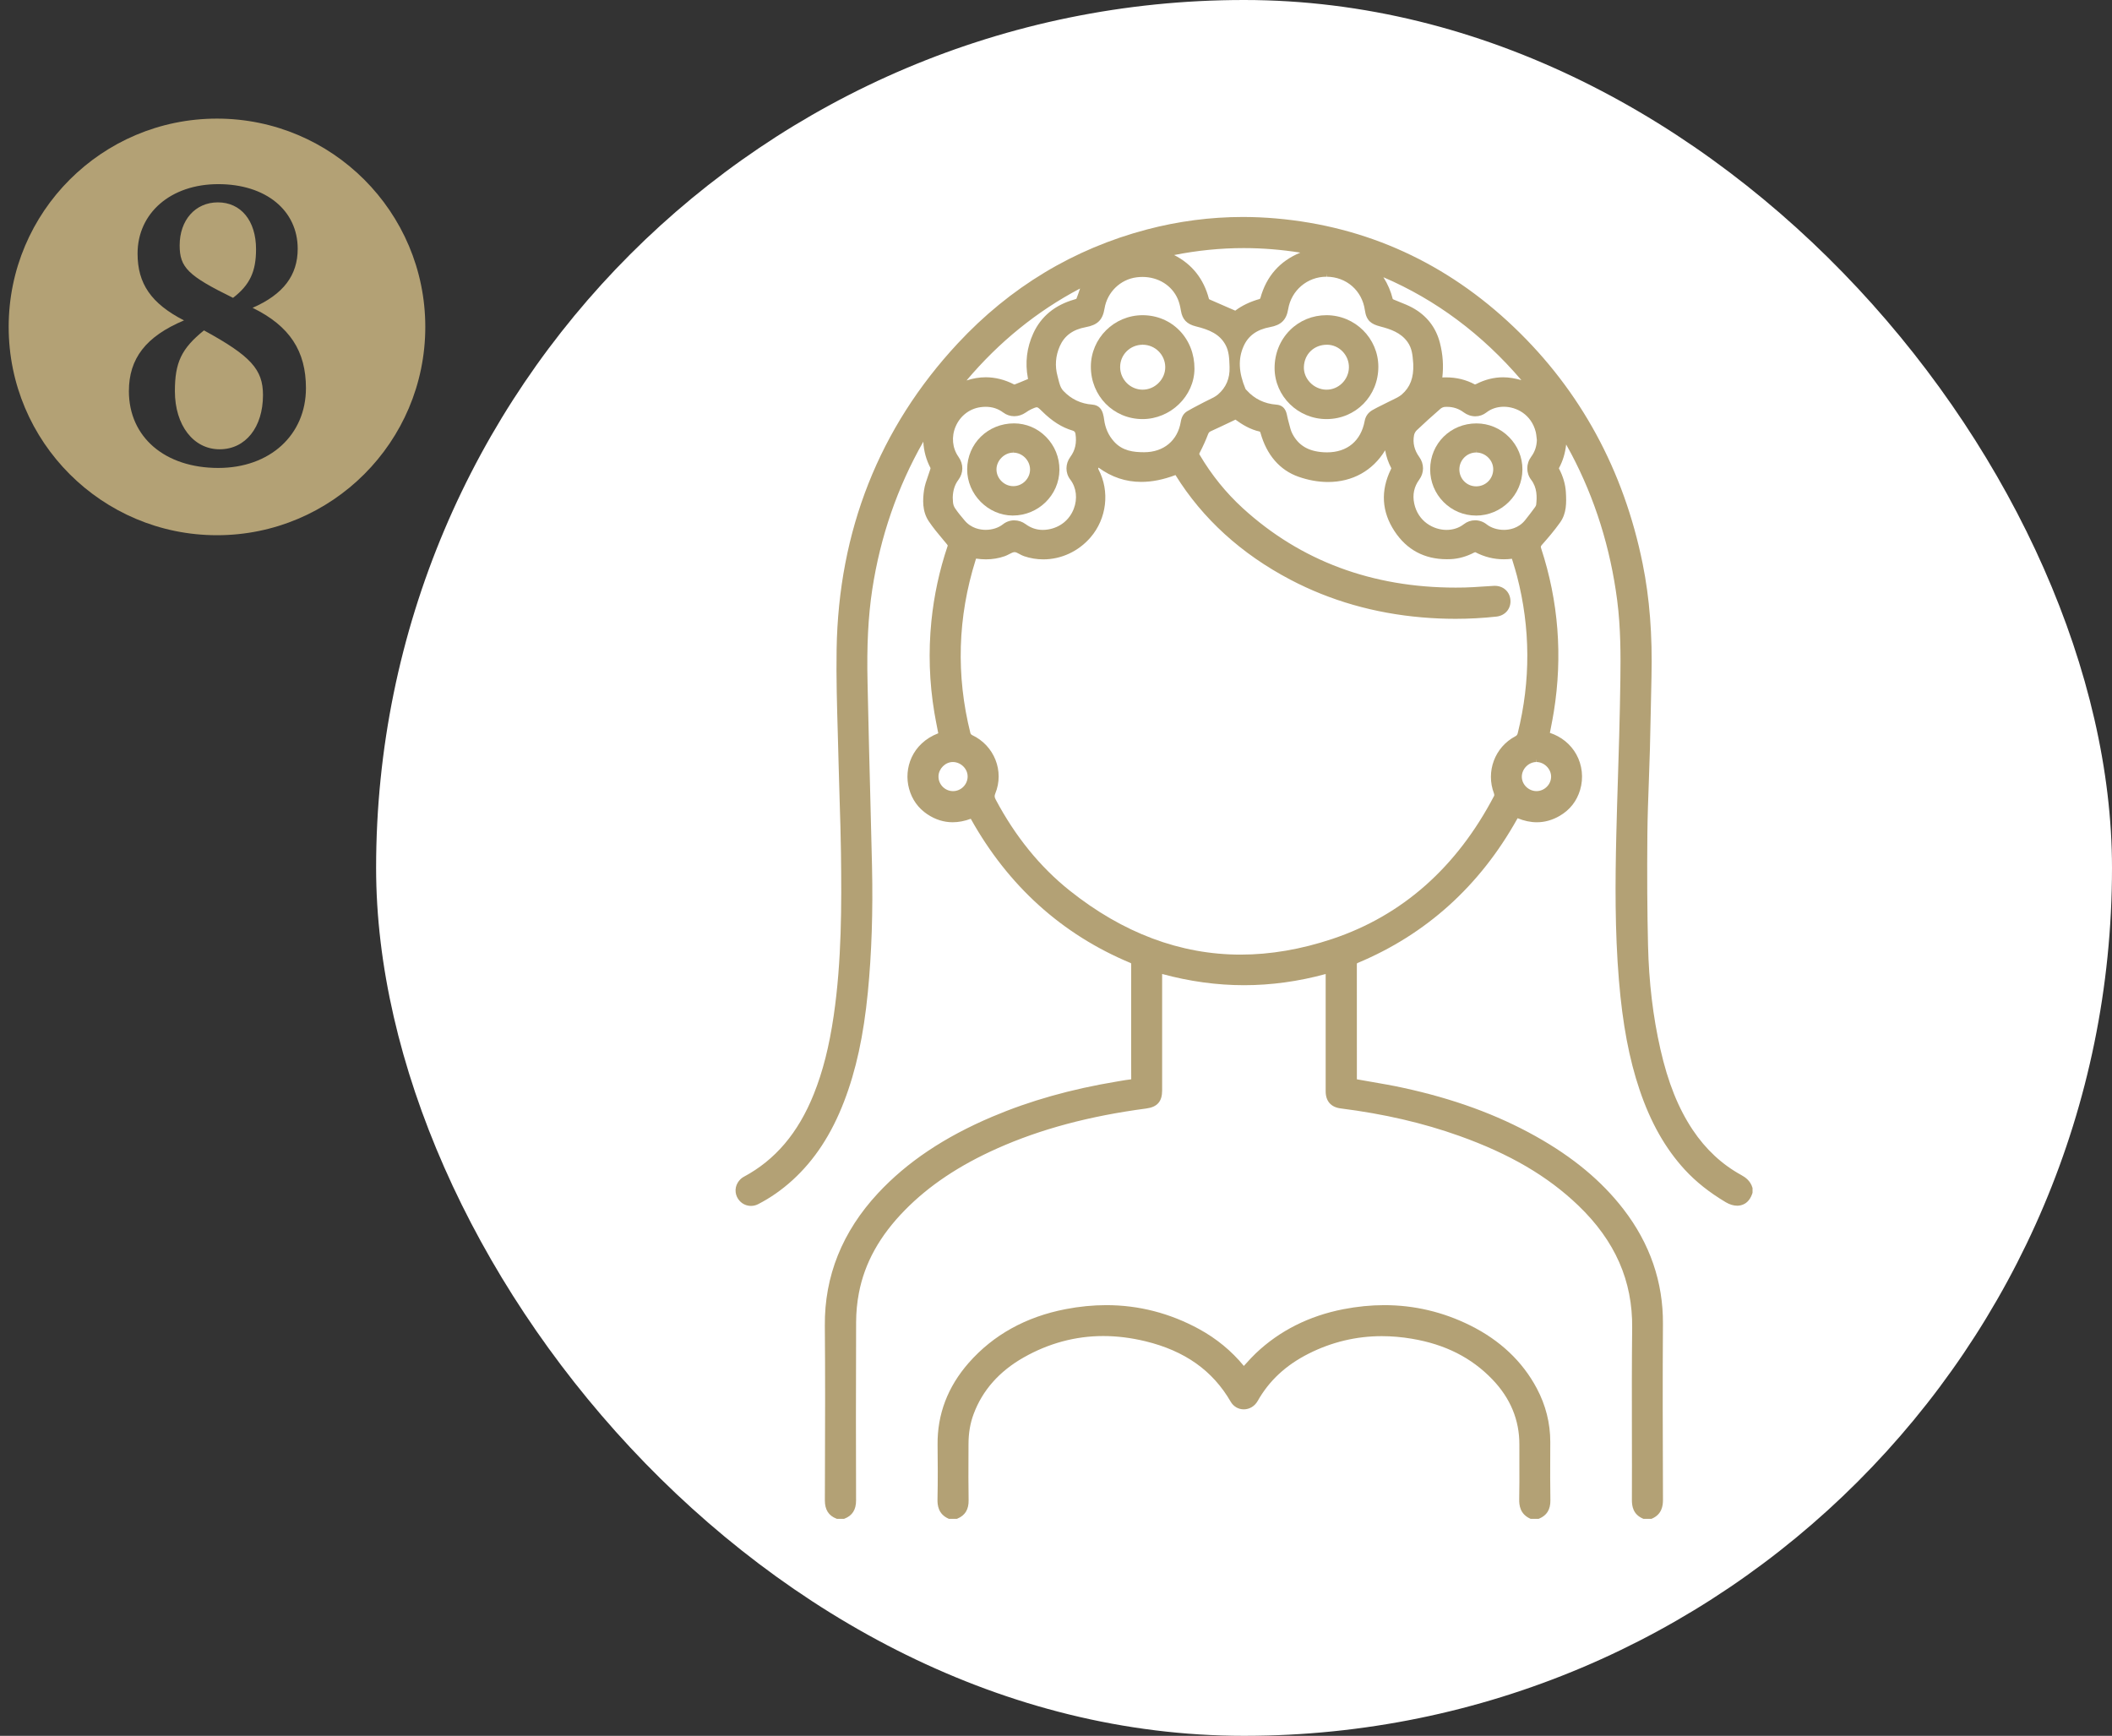
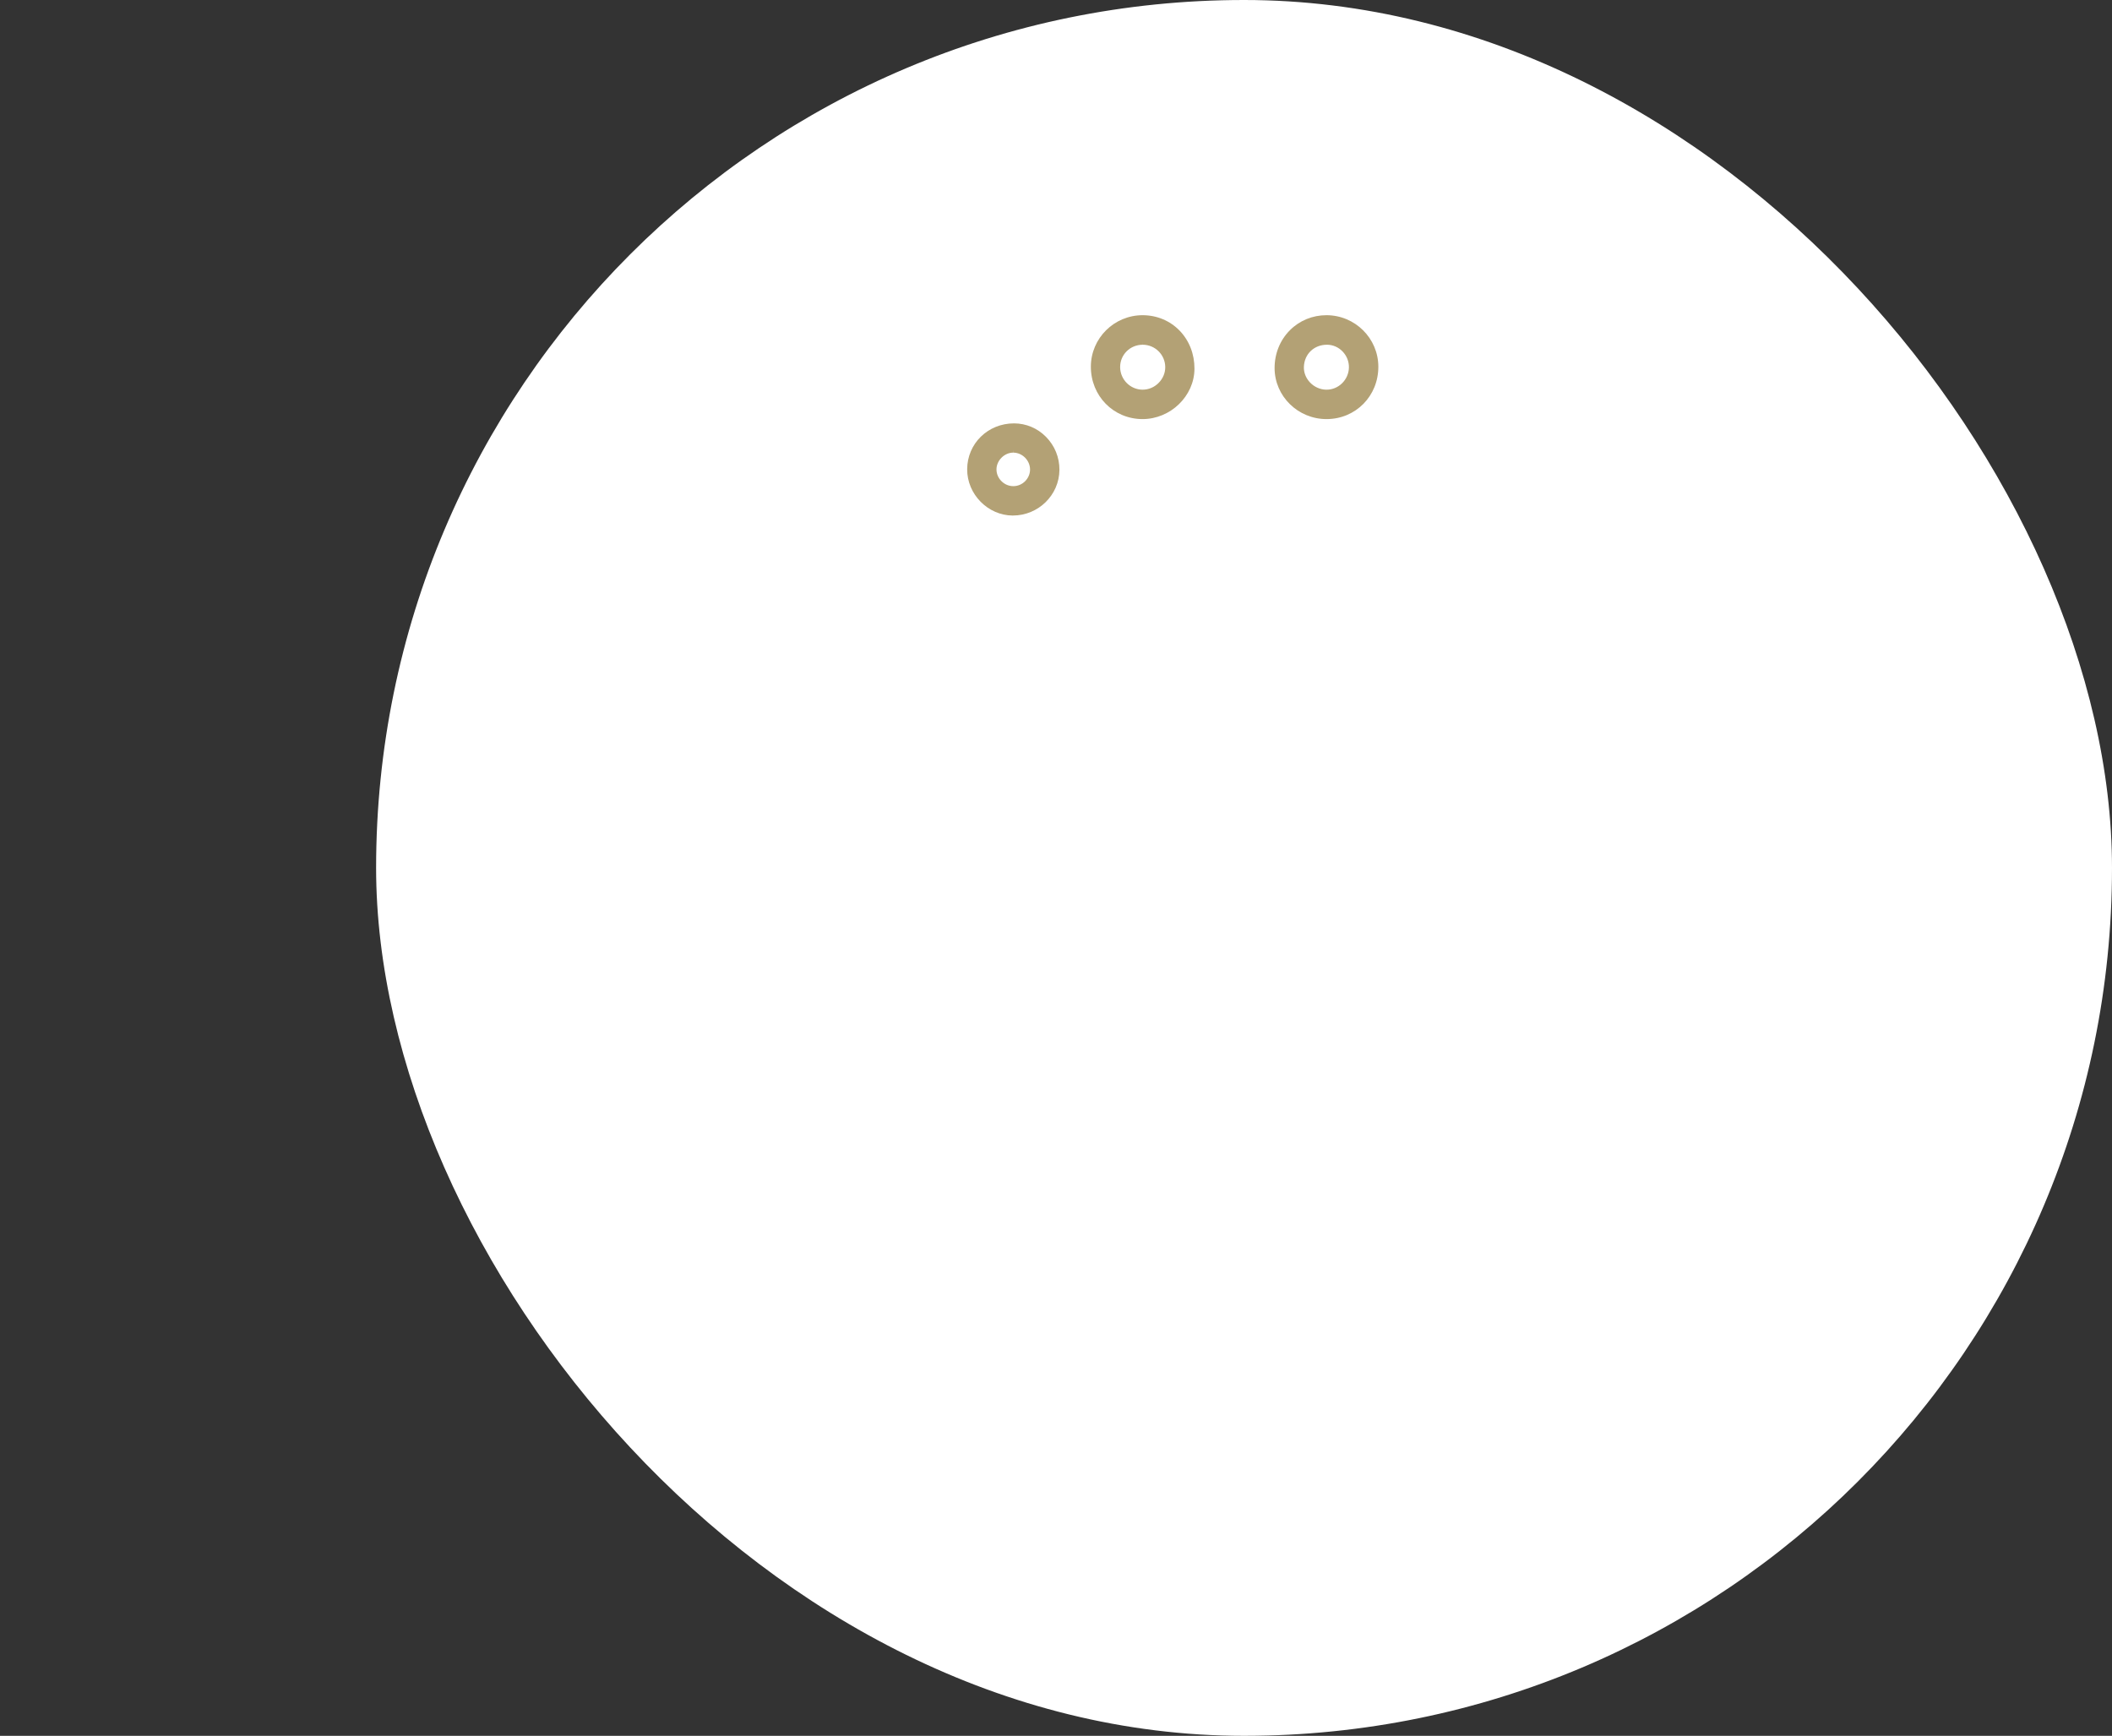
<svg xmlns="http://www.w3.org/2000/svg" width="146" height="120" viewBox="0 0 146 120" fill="none">
  <rect x="0" y="0" width="146" height="120" fill="#333333" stroke="none" />
  <rect x="26" width="120" height="120" rx="60" fill="white" />
-   <path d="M113.608 104.999L113.568 104.981C112.894 104.688 112.809 104.131 112.811 103.678C112.817 102.092 112.815 100.506 112.811 98.92C112.806 96.588 112.803 94.176 112.83 91.803C112.867 88.546 111.649 85.778 109.107 83.339C106.985 81.304 104.374 79.776 100.89 78.529C98.379 77.632 95.691 77.008 92.671 76.625C92.007 76.54 91.642 76.121 91.642 75.444V67.335C89.766 67.848 87.87 68.108 86.001 68.108C84.132 68.108 82.225 67.847 80.337 67.332C80.337 67.332 80.337 73.524 80.337 75.387C80.337 76.148 79.999 76.532 79.241 76.632C75.309 77.152 71.943 78.053 68.95 79.386C66.318 80.559 64.226 81.955 62.557 83.655C60.812 85.431 59.77 87.31 59.373 89.395C59.248 90.044 59.184 90.724 59.182 91.416C59.162 95.934 59.17 100.367 59.179 103.724C59.181 104.366 58.92 104.778 58.383 104.985L58.346 104.999H57.856L57.819 104.985C57.281 104.778 57.021 104.366 57.022 103.724L57.028 101.715C57.039 98.415 57.05 95.002 57.02 91.646C56.989 88.224 58.227 85.142 60.697 82.487C62.702 80.334 65.283 78.604 68.59 77.201C71.207 76.09 74.029 75.295 77.218 74.766L77.438 74.728C77.675 74.688 77.92 74.646 78.165 74.619C78.18 74.617 78.191 74.615 78.199 74.614C78.199 74.605 78.201 74.593 78.2 74.576C78.193 74.017 78.194 73.459 78.195 72.901V71.105C78.195 69.636 78.195 68.168 78.198 66.699C78.198 66.592 78.198 66.591 78.135 66.565C73.403 64.589 69.694 61.238 67.109 56.604C66.68 56.763 66.259 56.843 65.857 56.843C65.244 56.843 64.656 56.658 64.11 56.294C63.473 55.869 63.045 55.271 62.841 54.519C62.463 53.128 63.042 51.396 64.861 50.692C64.84 50.586 64.819 50.48 64.799 50.374C64.728 50.012 64.655 49.636 64.592 49.265C64.243 47.182 64.173 45.05 64.387 42.927C64.567 41.158 64.942 39.421 65.503 37.76C65.523 37.703 65.523 37.701 65.449 37.611C65.366 37.51 65.282 37.409 65.197 37.309C64.856 36.902 64.503 36.482 64.202 36.031C63.741 35.344 63.786 34.528 63.876 33.895C63.926 33.55 64.042 33.221 64.155 32.901C64.208 32.752 64.261 32.601 64.306 32.451C64.321 32.402 64.326 32.375 64.328 32.361C64.027 31.79 63.861 31.186 63.827 30.534C62.04 33.672 60.854 37.106 60.299 40.747C60.016 42.602 59.913 44.653 59.973 47.203L60.015 49.052C60.035 49.948 60.056 50.843 60.077 51.738C60.102 52.765 60.13 53.792 60.156 54.819C60.199 56.499 60.243 58.179 60.281 59.86C60.352 63.028 60.257 65.883 59.994 68.59C59.699 71.599 59.176 74.003 58.347 76.155C57.474 78.421 56.309 80.198 54.784 81.587C54.053 82.254 53.255 82.811 52.413 83.244C52.255 83.325 52.089 83.366 51.916 83.366C51.624 83.366 51.351 83.249 51.147 83.036C50.812 82.689 50.752 82.163 51 81.758C51.105 81.586 51.251 81.441 51.401 81.362C53.592 80.194 55.179 78.322 56.255 75.64C56.882 74.075 57.32 72.352 57.633 70.216C58.184 66.452 58.183 62.583 58.135 58.943C58.12 57.759 58.082 56.554 58.045 55.388C58.019 54.559 57.993 53.73 57.974 52.9C57.958 52.162 57.936 51.425 57.915 50.687C57.86 48.79 57.802 46.828 57.834 44.896C57.964 36.693 60.78 29.576 66.203 23.746C69.826 19.85 74.224 17.2 79.273 15.867C81.452 15.292 83.687 15 85.914 15C86.674 15 87.446 15.034 88.21 15.101C94.478 15.649 100.016 18.181 104.669 22.628C109.26 27.015 112.25 32.515 113.556 38.976C114.035 41.345 114.234 43.904 114.165 46.8C114.147 47.515 114.133 48.232 114.12 48.947C114.102 49.889 114.083 50.83 114.057 51.771C114.038 52.505 114.011 53.238 113.984 53.972C113.939 55.189 113.892 56.448 113.881 57.684C113.856 60.514 113.871 63.019 113.926 65.341C113.987 67.916 114.267 70.271 114.783 72.538C115.308 74.846 116.019 76.618 117.018 78.114C117.913 79.453 119.038 80.5 120.364 81.227C120.655 81.387 121.007 81.631 121.143 82.106L121.151 82.135V82.454L121.141 82.486C120.901 83.24 120.379 83.352 120.088 83.352C119.838 83.352 119.568 83.27 119.307 83.116C118.169 82.439 117.237 81.699 116.46 80.854C115.127 79.402 114.108 77.603 113.347 75.355C112.621 73.21 112.166 70.801 111.915 67.772C111.629 64.334 111.658 60.914 111.733 57.732C111.764 56.391 111.807 55.028 111.848 53.709C111.878 52.77 111.906 51.831 111.933 50.892C111.969 49.57 111.996 48.26 112.014 46.999C112.037 45.337 112.041 43.404 111.794 41.501C111.326 37.882 110.257 34.471 108.616 31.366C108.504 31.154 108.385 30.94 108.267 30.73C108.198 31.342 108.034 31.875 107.765 32.37C107.766 32.381 107.77 32.393 107.774 32.4C108.054 32.931 108.214 33.477 108.247 34.025C108.291 34.77 108.295 35.49 107.852 36.114C107.442 36.692 106.987 37.219 106.597 37.658C106.502 37.766 106.501 37.798 106.539 37.912C107.736 41.563 108.031 45.359 107.415 49.194C107.354 49.577 107.279 49.962 107.206 50.335C107.184 50.444 107.163 50.554 107.142 50.663C107.934 50.925 108.577 51.447 108.968 52.149C109.38 52.889 109.476 53.785 109.232 54.606C108.999 55.387 108.524 55.99 107.82 56.401C107.316 56.695 106.784 56.844 106.24 56.844C105.809 56.844 105.363 56.75 104.91 56.565L104.868 56.639C102.288 61.252 98.586 64.592 93.867 66.565C93.797 66.593 93.797 66.594 93.797 66.719C93.799 68.818 93.799 70.917 93.799 73.016V74.613C93.799 74.613 93.808 74.615 93.812 74.616C94.149 74.677 94.485 74.736 94.822 74.793C95.526 74.915 96.255 75.04 96.966 75.195C100.468 75.952 103.474 77.049 106.156 78.548C108.736 79.99 110.723 81.643 112.232 83.6C114.06 85.971 114.977 88.637 114.957 91.522C114.931 95.42 114.942 99.175 114.959 103.678C114.961 104.096 114.884 104.685 114.203 104.982L114.163 105H113.612L113.608 104.999ZM67.477 38.615C67.465 38.647 67.455 38.676 67.445 38.707C66.201 42.654 66.08 46.688 67.086 50.695C67.094 50.727 67.153 50.795 67.199 50.816C68.737 51.535 69.44 53.314 68.8 54.865C68.737 55.017 68.745 55.112 68.832 55.275C70.179 57.815 71.893 59.927 73.928 61.553C77.617 64.5 81.6 65.994 85.764 65.994C87.814 65.994 89.943 65.63 92.091 64.913C96.934 63.297 100.703 59.963 103.293 55.006C103.301 54.987 103.302 54.913 103.278 54.853C102.701 53.346 103.334 51.649 104.75 50.903C104.851 50.85 104.891 50.797 104.92 50.682C105.82 47.062 105.802 43.406 104.866 39.812C104.786 39.504 104.689 39.192 104.598 38.89C104.571 38.802 104.544 38.716 104.517 38.629C104.327 38.652 104.139 38.664 103.955 38.664C103.265 38.664 102.621 38.504 101.988 38.175C101.965 38.176 101.935 38.184 101.917 38.193C101.386 38.473 100.838 38.628 100.287 38.654C100.197 38.658 100.109 38.66 100.022 38.66C98.466 38.66 97.248 38.008 96.403 36.724C95.513 35.371 95.427 33.931 96.15 32.446C96.167 32.41 96.176 32.386 96.181 32.371C95.975 31.985 95.833 31.573 95.753 31.129C95.751 31.133 95.749 31.136 95.747 31.14C94.888 32.546 93.488 33.321 91.806 33.321C91.138 33.321 90.45 33.199 89.763 32.958C88.469 32.504 87.561 31.452 87.134 29.916C87.127 29.89 87.111 29.858 87.098 29.839C86.42 29.692 85.866 29.347 85.406 29.01L85.003 29.202C84.558 29.413 84.13 29.618 83.698 29.813C83.596 29.859 83.553 29.909 83.506 30.034C83.353 30.436 83.168 30.845 82.94 31.287C82.893 31.378 82.899 31.387 82.934 31.447C83.755 32.837 84.758 34.076 85.914 35.132C89.904 38.775 94.857 40.622 100.635 40.622C100.84 40.622 101.045 40.62 101.252 40.615C101.646 40.606 102.049 40.579 102.438 40.552C102.714 40.533 102.991 40.514 103.267 40.501C103.288 40.5 103.309 40.499 103.329 40.499C103.926 40.499 104.373 40.906 104.415 41.489C104.457 42.082 104.049 42.56 103.446 42.626C102.517 42.728 101.565 42.78 100.618 42.78C99.851 42.78 99.067 42.746 98.288 42.679C95.014 42.399 91.959 41.523 89.208 40.078C85.806 38.292 83.132 35.858 81.26 32.842C80.414 33.159 79.639 33.314 78.896 33.314C77.821 33.314 76.85 32.99 75.937 32.325C75.909 32.382 75.912 32.404 75.94 32.456C76.731 33.963 76.509 35.849 75.388 37.15C74.555 38.116 73.365 38.67 72.123 38.67C71.67 38.67 71.222 38.596 70.793 38.45C70.68 38.413 70.578 38.357 70.478 38.303C70.352 38.234 70.232 38.169 70.139 38.169C70.03 38.169 69.9 38.238 69.761 38.31C69.664 38.36 69.564 38.413 69.456 38.45C69.046 38.595 68.608 38.668 68.158 38.668C67.94 38.668 67.713 38.651 67.48 38.617L67.477 38.615ZM65.865 52.679C65.354 52.679 64.892 53.136 64.877 53.656C64.869 53.922 64.966 54.178 65.151 54.374C65.338 54.571 65.588 54.684 65.857 54.691H65.886C66.423 54.691 66.875 54.25 66.891 53.708C66.908 53.17 66.452 52.699 65.895 52.679H65.865ZM106.21 52.679C105.681 52.679 105.21 53.147 105.202 53.681C105.199 53.939 105.3 54.189 105.49 54.381C105.682 54.577 105.945 54.689 106.21 54.691C106.482 54.691 106.736 54.584 106.93 54.39C107.122 54.199 107.226 53.949 107.226 53.687C107.226 53.16 106.759 52.689 106.227 52.679L106.21 52.465V52.678V52.679ZM100.034 28.125C99.981 28.125 99.929 28.127 99.877 28.13C99.78 28.137 99.656 28.19 99.576 28.26C98.976 28.781 98.439 29.269 97.931 29.751C97.847 29.832 97.774 29.966 97.751 30.085C97.65 30.614 97.77 31.12 98.109 31.588C98.458 32.068 98.459 32.682 98.112 33.155C97.752 33.646 97.634 34.202 97.763 34.805C98.029 36.061 99.107 36.633 99.994 36.633C100.447 36.633 100.863 36.496 101.196 36.236C101.422 36.061 101.691 35.968 101.973 35.968C102.26 35.968 102.545 36.069 102.774 36.252C103.072 36.489 103.517 36.631 103.963 36.631C104.311 36.631 104.964 36.543 105.432 35.956C105.657 35.675 105.885 35.376 106.11 35.068C106.158 35.004 106.189 34.939 106.194 34.894C106.256 34.346 106.263 33.713 105.847 33.168C105.489 32.7 105.49 32.06 105.849 31.576C106.098 31.241 106.227 30.863 106.242 30.42C106.234 30.359 106.227 30.299 106.221 30.239C106.207 30.103 106.193 29.975 106.163 29.855C105.858 28.656 104.835 28.119 103.955 28.119C103.5 28.119 103.084 28.256 102.754 28.514C102.532 28.688 102.267 28.78 101.988 28.78C101.701 28.78 101.422 28.684 101.181 28.505C100.845 28.253 100.459 28.126 100.036 28.126L100.034 28.125ZM70.119 35.973C70.399 35.973 70.671 36.064 70.903 36.236C71.26 36.5 71.658 36.633 72.084 36.633C72.207 36.633 72.333 36.623 72.461 36.601C73.283 36.463 73.926 35.947 74.225 35.183C74.502 34.48 74.41 33.702 73.988 33.155C73.634 32.697 73.637 32.065 73.994 31.582C74.326 31.135 74.441 30.615 74.347 29.994C74.327 29.867 74.273 29.803 74.152 29.768C73.408 29.55 72.734 29.124 72.029 28.425C71.837 28.235 71.745 28.155 71.672 28.155C71.592 28.155 71.445 28.22 71.289 28.291C71.155 28.352 71.025 28.438 70.904 28.521C70.665 28.685 70.391 28.773 70.113 28.773C69.839 28.773 69.578 28.686 69.359 28.523C68.997 28.253 68.6 28.123 68.143 28.123C68.024 28.123 67.9 28.132 67.773 28.15C67.016 28.257 66.377 28.753 66.065 29.477C65.757 30.188 65.831 30.977 66.262 31.586C66.616 32.086 66.611 32.695 66.25 33.175C66.004 33.503 65.877 33.9 65.862 34.386C65.879 34.931 65.895 34.978 66.204 35.392C66.297 35.517 66.398 35.637 66.498 35.757C66.555 35.824 66.611 35.893 66.667 35.961C67.139 36.542 67.79 36.629 68.137 36.629C68.588 36.629 69.023 36.49 69.329 36.247C69.557 36.066 69.831 35.971 70.119 35.971V35.973ZM91.691 19.13C90.374 19.13 89.263 20.075 89.049 21.376C88.928 22.114 88.564 22.474 87.792 22.614C86.885 22.78 86.288 23.212 85.967 23.937C85.58 24.811 85.623 25.75 86.103 26.894C86.108 26.904 86.134 26.931 86.151 26.948C86.165 26.963 86.179 26.976 86.192 26.991C86.728 27.582 87.415 27.912 88.23 27.973C88.578 27.999 88.803 28.173 88.917 28.506C88.95 28.604 88.969 28.7 88.988 28.793C89.001 28.858 89.014 28.923 89.032 28.987C89.062 29.089 89.088 29.193 89.114 29.297C89.177 29.548 89.236 29.784 89.343 29.989C89.766 30.799 90.453 31.204 91.504 31.265C91.582 31.269 91.658 31.272 91.733 31.272C93.134 31.272 94.084 30.48 94.339 29.099C94.4 28.773 94.58 28.521 94.874 28.351C95.09 28.226 95.314 28.115 95.532 28.008C95.664 27.943 95.796 27.878 95.927 27.81C96.028 27.757 96.131 27.708 96.236 27.659C96.486 27.54 96.723 27.428 96.907 27.269C97.485 26.769 97.736 26.102 97.697 25.167C97.693 25.12 97.688 25.061 97.684 24.999C97.65 24.568 97.614 24.08 97.302 23.642C96.835 22.986 96.109 22.751 95.405 22.566C94.802 22.408 94.456 22.183 94.353 21.447C94.165 20.091 93.077 19.138 91.707 19.13L91.689 18.916V19.129L91.691 19.13ZM78.974 19.145C78.84 19.145 78.704 19.154 78.568 19.172C77.447 19.315 76.537 20.202 76.355 21.328C76.227 22.117 75.875 22.466 75.056 22.617C74.165 22.78 73.578 23.212 73.26 23.937C72.967 24.608 72.915 25.301 73.106 25.998C73.125 26.071 73.144 26.145 73.162 26.218C73.237 26.523 73.307 26.81 73.515 27.028C74.054 27.596 74.722 27.912 75.499 27.969C76.003 28.006 76.164 28.336 76.241 28.582C76.287 28.729 76.311 28.879 76.325 28.994C76.404 29.601 76.63 30.104 77.016 30.531C77.597 31.175 78.358 31.263 79.095 31.263C80.444 31.263 81.414 30.455 81.626 29.154C81.682 28.812 81.826 28.576 82.066 28.432C82.323 28.279 82.589 28.14 82.847 28.006C82.972 27.941 83.096 27.877 83.219 27.811C83.326 27.753 83.438 27.7 83.548 27.647C83.791 27.532 84.021 27.422 84.2 27.268C84.756 26.789 85.025 26.156 84.998 25.387L84.996 25.313C84.978 24.784 84.961 24.284 84.716 23.838C84.312 23.099 83.608 22.794 82.674 22.564C82.044 22.409 81.734 22.084 81.636 21.478C81.581 21.143 81.512 20.887 81.418 20.669C81.01 19.73 80.073 19.145 78.972 19.145H78.974ZM68.142 26.081C68.801 26.081 69.462 26.247 70.105 26.577C70.108 26.578 70.12 26.581 70.135 26.581C70.4 26.48 70.66 26.371 70.931 26.257L71.067 26.201C71.064 26.178 71.06 26.155 71.055 26.131C70.854 25.07 70.979 24.034 71.427 23.052C71.963 21.877 72.923 21.086 74.277 20.702C74.357 20.68 74.395 20.662 74.412 20.652C74.502 20.422 74.582 20.188 74.664 19.944C71.694 21.508 69.059 23.643 66.817 26.301C67.262 26.155 67.706 26.081 68.142 26.081ZM99.958 26.088C100.688 26.088 101.344 26.249 101.964 26.58C101.984 26.576 102.015 26.565 102.05 26.547C102.655 26.239 103.279 26.083 103.903 26.083C104.114 26.083 104.328 26.101 104.541 26.136C104.753 26.171 104.964 26.222 105.17 26.277C102.464 23.11 99.26 20.721 95.633 19.165C95.931 19.631 96.147 20.134 96.279 20.67C96.291 20.68 96.312 20.695 96.336 20.706C96.485 20.772 96.636 20.831 96.787 20.891C97.064 21.001 97.349 21.115 97.619 21.26C98.614 21.799 99.26 22.619 99.539 23.7C99.745 24.501 99.8 25.287 99.706 26.093C99.792 26.089 99.876 26.087 99.959 26.087L99.958 26.088ZM81.167 17.631C82.405 18.261 83.215 19.28 83.574 20.668C83.576 20.673 83.596 20.692 83.607 20.698C84.088 20.912 84.573 21.122 85.076 21.339L85.392 21.476C85.849 21.127 86.432 20.848 87.09 20.666C87.104 20.653 87.124 20.623 87.129 20.607C87.541 19.102 88.469 18.047 89.891 17.464C88.579 17.256 87.265 17.151 85.978 17.151C84.385 17.151 82.769 17.312 81.167 17.631Z" fill="#B3A175" />
-   <path d="M105.81 104.999L105.766 104.979C105.08 104.662 105.012 104.062 105.021 103.639C105.038 102.847 105.036 102.04 105.033 101.259C105.031 100.797 105.029 100.334 105.032 99.873C105.041 98.176 104.414 96.659 103.168 95.362C101.723 93.857 99.903 92.936 97.603 92.549C96.901 92.43 96.2 92.37 95.523 92.37C93.754 92.37 92.05 92.778 90.459 93.583C88.888 94.376 87.737 95.446 86.942 96.85C86.737 97.213 86.376 97.43 85.978 97.43C85.605 97.43 85.267 97.232 85.075 96.9C83.833 94.751 81.906 93.385 79.182 92.723C78.195 92.484 77.214 92.362 76.266 92.362C74.347 92.362 72.496 92.86 70.766 93.842C69.079 94.799 67.914 96.116 67.305 97.756C67.069 98.389 66.954 99.064 66.952 99.816L66.949 100.648C66.945 101.652 66.941 102.69 66.959 103.709C66.971 104.346 66.718 104.762 66.186 104.983L66.147 104.999H65.596L65.554 104.98C64.865 104.667 64.798 104.066 64.808 103.641C64.836 102.352 64.827 101.071 64.814 99.878C64.79 97.774 65.515 95.869 66.967 94.215C68.667 92.282 70.919 91.033 73.664 90.503C74.616 90.319 75.562 90.226 76.48 90.226C78.722 90.226 80.878 90.782 82.888 91.878C84.094 92.536 85.137 93.394 85.986 94.429C86.036 94.375 86.084 94.321 86.134 94.267C86.353 94.025 86.579 93.775 86.821 93.547C88.464 91.99 90.497 90.968 92.864 90.507C93.822 90.321 94.776 90.226 95.699 90.226C97.762 90.226 99.757 90.696 101.629 91.626C103.694 92.65 105.243 94.114 106.234 95.974C106.857 97.145 107.171 98.395 107.169 99.688L107.166 100.531C107.161 101.573 107.157 102.651 107.176 103.71C107.187 104.346 106.934 104.762 106.403 104.983L106.363 104.999H105.811H105.81Z" fill="#B3A175" />
  <path d="M78.966 28.972C76.967 28.962 75.404 27.367 75.41 25.341C75.415 23.383 77.02 21.79 78.988 21.79C79.978 21.792 80.884 22.173 81.549 22.861C82.212 23.548 82.576 24.482 82.572 25.487C82.566 27.376 80.922 28.972 78.984 28.972H78.966ZM78.995 23.832C78.569 23.832 78.173 23.995 77.878 24.291C77.59 24.582 77.431 24.97 77.434 25.383C77.439 26.235 78.132 26.933 78.98 26.939C79.402 26.939 79.794 26.773 80.093 26.472C80.39 26.174 80.554 25.785 80.552 25.38C80.549 24.527 79.851 23.833 78.998 23.832L78.996 23.619L78.995 23.832Z" fill="#B3A175" />
  <path d="M91.701 28.972C89.728 28.972 88.118 27.393 88.111 25.453C88.109 24.448 88.484 23.516 89.17 22.828C89.838 22.159 90.735 21.79 91.696 21.79C93.671 21.79 95.28 23.386 95.283 25.349C95.288 27.376 93.718 28.967 91.71 28.972L91.701 28.972ZM91.727 23.832C90.838 23.832 90.17 24.473 90.136 25.357C90.122 25.748 90.269 26.128 90.55 26.43C90.84 26.741 91.243 26.926 91.657 26.939H91.705C92.537 26.939 93.23 26.253 93.249 25.409C93.257 24.997 93.104 24.604 92.814 24.301C92.531 24.007 92.158 23.84 91.762 23.832H91.727V23.832Z" fill="#B3A175" />
-   <path d="M102.029 35.641C101.181 35.639 100.387 35.306 99.789 34.703C99.192 34.1 98.865 33.298 98.866 32.446C98.868 30.665 100.274 29.271 102.065 29.271C102.914 29.271 103.712 29.605 104.316 30.213C104.918 30.819 105.248 31.617 105.243 32.46C105.234 34.215 103.794 35.643 102.034 35.643H102.028L102.029 35.641ZM102.047 31.281C101.408 31.281 100.886 31.805 100.884 32.449C100.884 32.764 101.003 33.061 101.221 33.28C101.438 33.5 101.73 33.621 102.045 33.622C102.698 33.622 103.215 33.11 103.225 32.456C103.23 32.156 103.112 31.867 102.892 31.643C102.67 31.415 102.364 31.284 102.055 31.281L102.047 31.068V31.281Z" fill="#B3A175" />
  <path d="M70.005 35.64C68.294 35.632 66.854 34.169 66.859 32.445C66.866 30.664 68.29 29.268 70.103 29.268C70.94 29.272 71.718 29.602 72.307 30.198C72.913 30.811 73.243 31.622 73.237 32.483C73.224 34.224 71.781 35.639 70.02 35.639H70.004L70.005 35.64ZM70.039 31.29C69.431 31.294 68.892 31.83 68.886 32.439C68.883 32.744 69.003 33.035 69.224 33.258C69.447 33.484 69.741 33.608 70.052 33.608C70.362 33.607 70.652 33.483 70.872 33.26C71.09 33.037 71.209 32.749 71.206 32.447C71.198 31.82 70.668 31.291 70.047 31.291V31.078L70.04 31.291L70.039 31.29Z" fill="#B3A175" />
-   <path d="M16.11 20.59C12.99 19.06 12.42 18.49 12.42 16.96C12.42 15.22 13.5 13.99 15.06 13.99C16.65 13.99 17.7 15.25 17.7 17.23C17.7 18.76 17.28 19.69 16.11 20.59ZM14.1 22.84C17.34 24.61 18.18 25.54 18.18 27.31C18.18 29.53 16.98 31.06 15.18 31.06C13.38 31.06 12.09 29.41 12.09 27.04C12.09 25.06 12.54 24.1 14.1 22.84ZM15 8.2C22.95 8.2 29.4 14.65 29.4 22.6C29.4 30.55 22.95 37 15 37C7.05 37 0.6 30.55 0.6 22.6C0.6 14.65 7.05 8.2 15 8.2ZM12.72 22.15C10.08 23.26 8.91 24.79 8.91 27.04C8.91 30.22 11.4 32.35 15.09 32.35C18.66 32.35 21.15 30.07 21.15 26.83C21.15 24.28 20.04 22.54 17.46 21.28C19.59 20.35 20.58 19.03 20.58 17.2C20.58 14.53 18.36 12.73 15.09 12.73C11.79 12.73 9.51 14.74 9.51 17.53C9.51 19.6 10.44 20.98 12.72 22.15Z" fill="#B3A175" />
</svg>